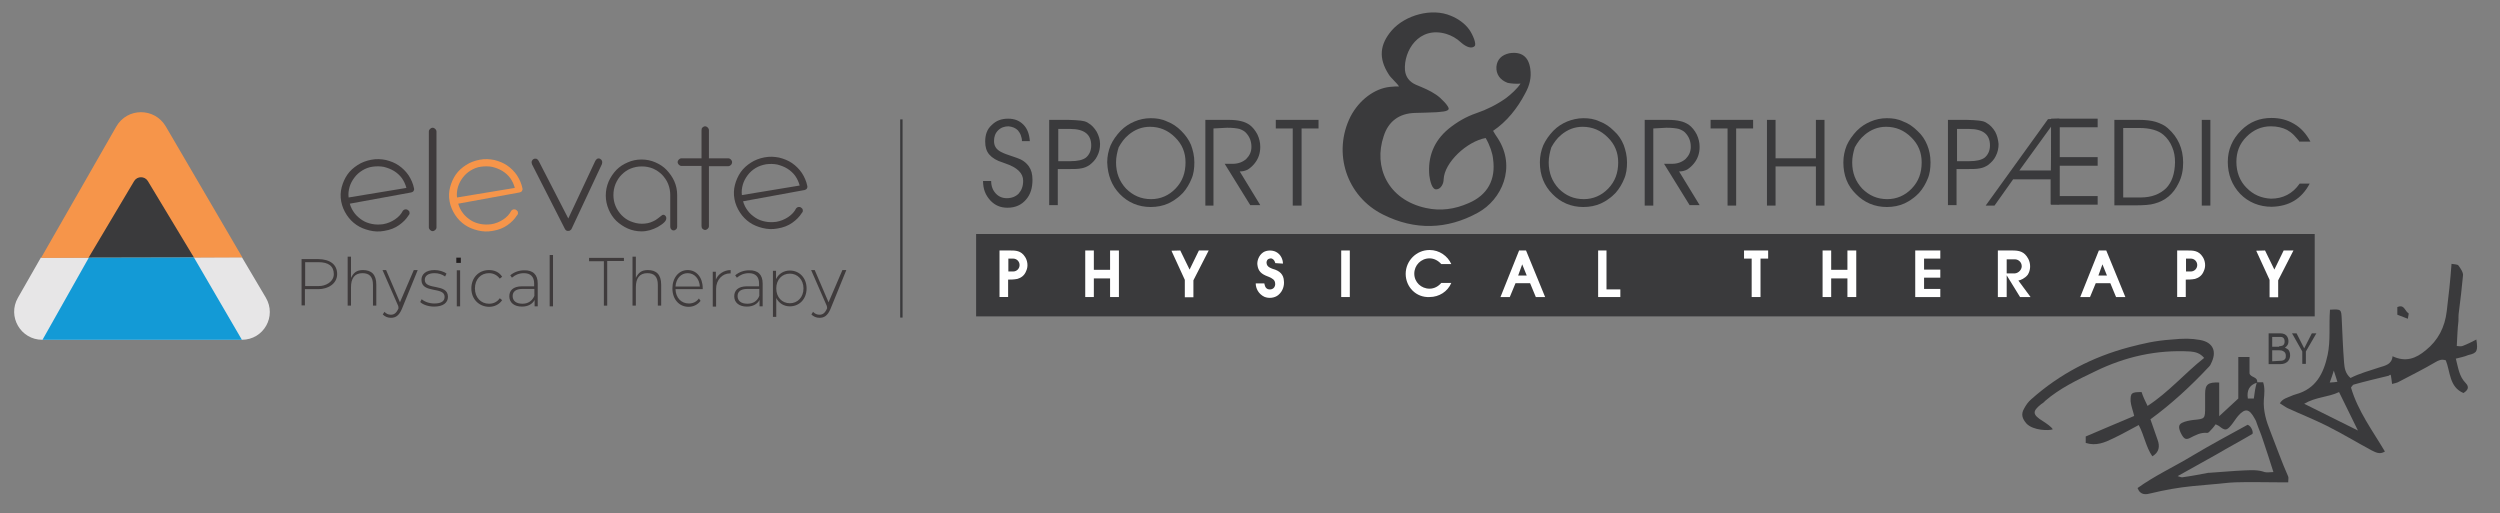
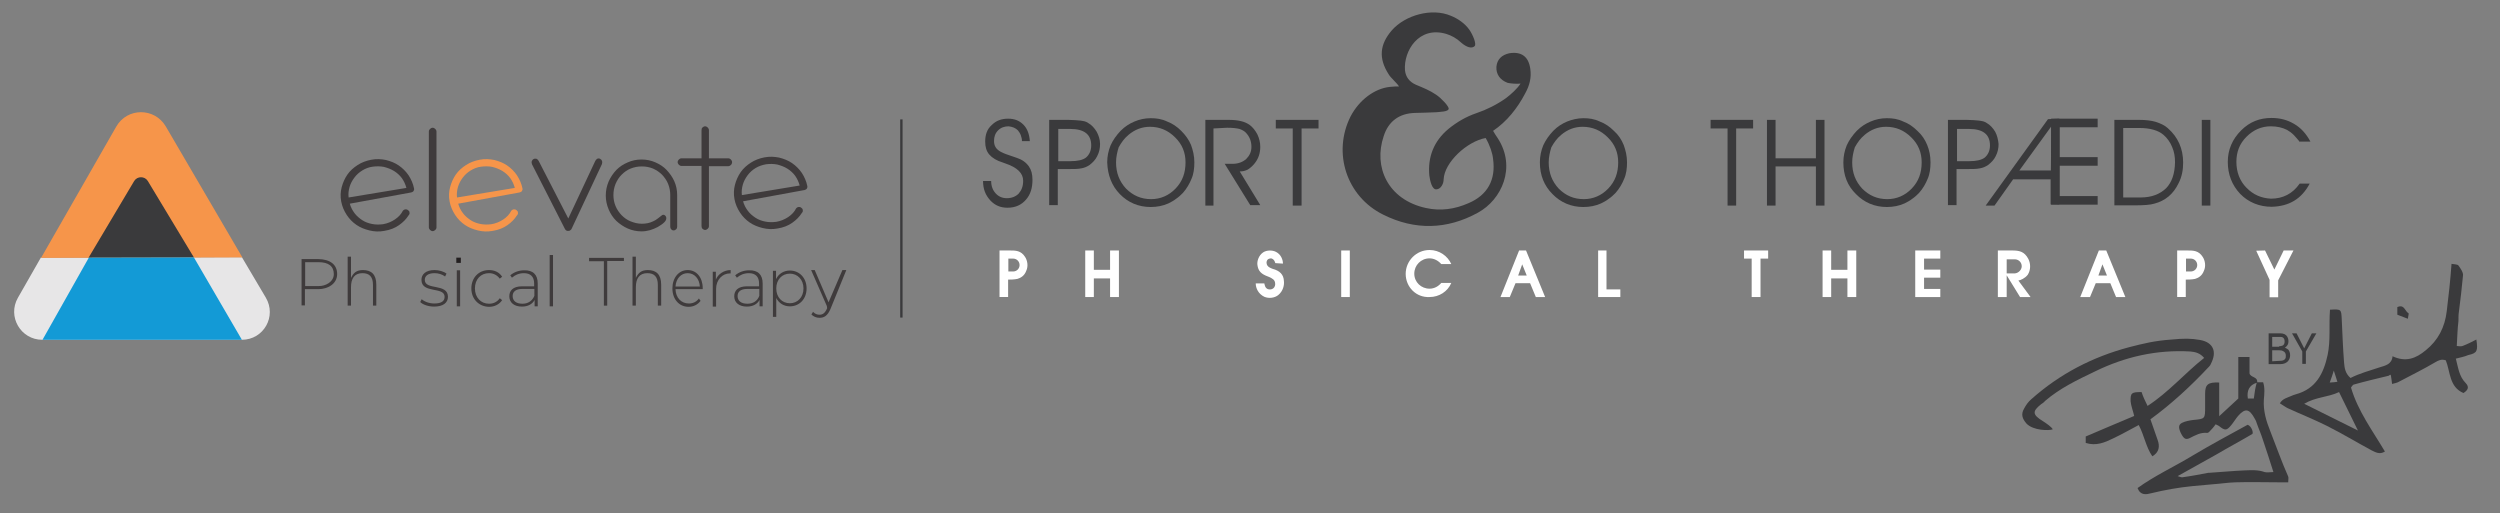
<svg xmlns="http://www.w3.org/2000/svg" version="1.1" id="Layer_1" x="0px" y="0px" viewBox="0 0 1047 215" style="enable-background:new 0 0 1047 215;" xml:space="preserve">
  <rect x="0" y="0" width="1047" height="215" fill="#808080" stroke="none" />
  <style type="text/css">
	.st0{fill:#3A3A3C;}
	.st1{fill:#FFFFFF;}
	.st2{fill:#3F3B3C;}
	.st3{fill:#F6954A;}
	.st4{fill:#E7E6E7;}
	.st5{fill:#139AD6;}
	.st6{fill:#231F20;}
</style>
-   <rect x="408.8" y="98" class="st0" width="560.6" height="34.5" />
  <path class="st0" d="M411.7,75.8h3.4c0,2.2,0.7,3.9,1.9,5.2s2.7,2,4.7,2c2,0,3.7-0.7,4.9-1.9c1.2-1.4,1.9-3,1.9-5.4  c0-3.2-2.5-5.6-7.6-7.3l-0.8-0.3c-2.7-0.8-4.6-2-5.8-3.4c-1.2-1.4-1.7-3.2-1.7-5.4c0-2.9,0.8-5.2,2.7-6.9c1.9-1.9,4.1-2.7,6.9-2.7  c2.7,0,4.7,0.8,6.4,2.5c1.7,1.7,2.5,4.1,2.7,6.9H428c0-0.8-0.2-1.7-0.5-2.5s-0.8-1.5-1.2-2c-1-1-2.2-1.5-3.9-1.7  c-1.7,0-3.2,0.5-4.4,1.7c-1.2,1.2-1.7,2.7-1.7,4.4c0,1.9,0.7,3.2,2.2,4.2c0.7,0.5,2.2,1.2,4.4,1.9l2.9,1c2.2,0.7,3.9,1.9,5.1,3.6  c1,1.4,1.5,3.2,1.5,5.6c0,3.4-0.8,6.1-2.7,8.3c-1.9,2.2-4.4,3.4-7.8,3.4c-2.9,0-5.2-1-7.1-3C412.7,81.7,411.7,79.2,411.7,75.8z" />
  <path class="st0" d="M439.7,50.2h7.6c2.2,0,3.9,0.2,5.2,0.3c0.3,0,1,0.2,1.7,0.3c0.5,0.2,1,0.3,1.5,0.7c1.5,0.8,2.7,2.2,3.6,3.7  c0.8,1.5,1.4,3.2,1.4,5.1c0,1.7-0.3,3.4-1.2,5.1c-0.7,1.5-1.9,2.7-3.2,3.7c-1,0.7-2.2,1.2-3.4,1.4c-1.4,0.3-3,0.3-5.1,0.3H443v15.1  h-3.6V50.2H439.7z M443.2,53.8v13.7h5.2c2.9,0,5.1-0.5,6.4-1.5c1.4-1.2,2.2-2.9,2.2-5.1c0-4.6-2.9-6.9-8.8-6.9h-5.1  C443.2,54,443.2,53.8,443.2,53.8z" />
  <path class="st0" d="M463.7,68c0-2.5,0.5-4.9,1.4-7.1c1-2.2,2.4-4.2,4.2-6.1c1.9-1.9,3.7-3,5.8-3.9s4.4-1.4,6.8-1.4  c2.4,0,4.6,0.3,6.9,1.4c2.2,0.8,4.2,2.2,5.9,3.9c1.7,1.7,3.2,3.7,4.1,5.9c0.8,2.2,1.4,4.6,1.4,7.3c0,2.5-0.3,4.9-1.2,6.9  c-0.8,2-2,4.1-3.6,5.9c-0.8,0.8-1.7,1.7-2.9,2.5c-1,0.8-2.2,1.4-3.2,1.9c-2.2,1-4.7,1.5-7.4,1.5c-5.1,0-9.5-1.9-12.9-5.4  C465.6,77.8,463.9,73.4,463.7,68z M467.4,68c0,4.4,1.4,8,4.2,11c2.9,2.9,6.3,4.4,10.5,4.4c3.9,0,7.4-1.5,10.2-4.4  c2.9-3,4.2-6.6,4.2-11c0-4.1-1.4-7.6-4.4-10.5c-2.9-2.9-6.4-4.4-10.5-4.4c-3.4,0-6.4,1.2-9,3.4c-1.7,1.4-3,3.2-4.1,5.2  C467.9,63.6,467.4,65.8,467.4,68z" />
  <path class="st0" d="M508.2,53.8v32.3h-3.4V50.2h9.7c2.2,0,3.9,0.2,5.1,0.5c1.4,0.3,2.5,0.8,3.6,1.5c1.4,1,2.5,2.4,3.4,4.1  c0.8,1.7,1.2,3.4,1.2,5.2c0,2.7-0.8,5.1-2.5,7.1c-0.8,1-1.9,1.9-2.7,2.4c-1,0.5-2,0.8-3.4,0.8l8.6,14.1h-4.2l-10.7-17.3h3.4  c2.2,0,4.1-0.7,5.6-2c1.4-1.4,2.2-3,2.2-5.1c0-2.4-0.8-4.4-2.5-6.1c-0.5-0.5-1.4-1-2.5-1.4c-1.2-0.3-2.9-0.5-5.2-0.5L508.2,53.8  L508.2,53.8z" />
  <path class="st0" d="M545,86.1h-3.6V53.8h-7.1v-3.6h17.9v3.6h-7.1v32.3H545z" />
  <path class="st0" d="M644.9,68c0-2.5,0.5-4.9,1.4-7.1c1-2.2,2.4-4.2,4.2-6.1c1.9-1.9,3.7-3,5.8-3.9c2-0.8,4.4-1.4,6.8-1.4  c2.4,0,4.6,0.3,6.9,1.4c2.2,0.8,4.2,2.2,5.9,3.9c1.9,1.7,3.2,3.7,4.1,5.9c0.8,2.2,1.4,4.6,1.4,7.3c0,2.5-0.3,4.9-1.2,6.9  c-0.8,2-2,4.1-3.6,5.9c-0.8,0.8-1.7,1.7-2.9,2.5c-1,0.8-2.2,1.4-3.2,1.9c-2.2,1-4.7,1.5-7.4,1.5c-5.1,0-9.5-1.9-12.9-5.4  C646.7,77.8,644.9,73.4,644.9,68z M648.6,68c0,4.4,1.4,8,4.2,11c2.9,2.9,6.3,4.4,10.5,4.4c3.9,0,7.4-1.5,10.2-4.4  c2.9-3,4.2-6.6,4.2-11c0-4.1-1.4-7.6-4.4-10.5c-2.9-2.9-6.4-4.4-10.5-4.4c-3.4,0-6.4,1.2-9,3.4c-1.7,1.4-3,3.2-4.1,5.2  C649.1,63.6,648.6,65.8,648.6,68z" />
-   <path class="st0" d="M692.4,53.8v32.3h-3.6V50.2h9.7c2.2,0,3.9,0.2,5.1,0.5c1.4,0.3,2.5,0.8,3.6,1.5c1.4,1,2.5,2.4,3.4,4.1  c0.8,1.7,1.2,3.4,1.2,5.2c0,2.7-0.8,5.1-2.5,7.1c-0.8,1-1.9,1.9-2.7,2.4c-1,0.5-2,0.8-3.4,0.8l8.6,14.1h-4.2l-10.7-17.3h3.4  c2.2,0,4.1-0.7,5.6-2c1.4-1.4,2.2-3,2.2-5.1c0-2.4-0.8-4.4-2.5-6.1c-0.5-0.5-1.4-1-2.5-1.4c-1.2-0.3-2.9-0.5-5.2-0.5L692.4,53.8  L692.4,53.8z" />
  <path class="st0" d="M727.1,86.1h-3.6V53.8h-7.1v-3.6h17.8v3.6h-7.1V86.1z" />
  <path class="st0" d="M743.6,86.1H740V50.2h3.6v16.1h16.9V50.2h3.6v35.9h-3.6V69.7h-16.9V86.1z" />
  <path class="st0" d="M772,68c0-2.5,0.5-4.9,1.4-7.1c1-2.2,2.4-4.2,4.2-6.1c1.9-1.9,3.7-3,5.8-3.9s4.4-1.4,6.8-1.4s4.6,0.3,6.9,1.4  c2.2,0.8,4.2,2.2,5.9,3.9c1.9,1.7,3.2,3.7,4.1,5.9s1.4,4.6,1.4,7.3c0,2.5-0.3,4.9-1.2,6.9c-0.8,2-2,4.1-3.6,5.9  c-0.8,0.8-1.7,1.7-2.9,2.5c-1,0.8-2.2,1.4-3.2,1.9c-2.2,1-4.7,1.5-7.4,1.5c-5.1,0-9.5-1.9-12.9-5.4C773.7,77.8,772,73.4,772,68z   M775.7,68c0,4.4,1.4,8,4.2,11c2.9,2.9,6.3,4.4,10.5,4.4c3.9,0,7.4-1.5,10.2-4.4c2.9-3,4.2-6.6,4.2-11c0-4.1-1.4-7.6-4.4-10.5  c-2.9-2.9-6.4-4.4-10.5-4.4c-3.4,0-6.4,1.2-9,3.4c-1.7,1.4-3,3.2-4.1,5.2C776.2,63.6,775.7,65.8,775.7,68z" />
  <path class="st0" d="M816,50.2h7.6c2.2,0,3.9,0.2,5.2,0.3c0.3,0,1,0.2,1.7,0.3c0.5,0.2,1,0.3,1.5,0.7c1.5,0.8,2.7,2.2,3.6,3.7  c0.8,1.5,1.2,3.2,1.4,5.1c0,1.7-0.3,3.4-1.2,5.1c-0.7,1.5-1.9,2.7-3.2,3.7c-1,0.7-2.2,1.2-3.4,1.4c-1.4,0.3-3,0.3-5.1,0.3h-4.7v15.1  h-3.6V50.2H816z M819.6,53.8v13.7h5.2c2.9,0,5.1-0.5,6.4-1.5c1.4-1.2,2.2-2.9,2.2-5.1c0-4.6-2.9-6.9-8.8-6.9h-5.1V53.8L819.6,53.8z" />
  <path class="st0" d="M862.6,65.8h15.9v3.6h-15.9v12.7h15.9v3.6H859V49.7h19.5v3.6h-15.9V65.8z" />
  <path class="st0" d="M885.6,50.2h10.2c2.9,0,5.2,0.3,6.9,0.8c2.2,0.7,3.9,1.5,5.2,2.7c4.2,3.7,6.4,8.5,6.4,14.4c0,3-0.5,5.9-1.9,8.6  c-2.2,4.6-5.6,7.4-10.2,8.6c-1.7,0.5-4.4,0.7-8.1,0.7h-8.6V50.2z M889.2,53.6v29.1h7.3c4.6,0,8.1-1.4,10.7-3.9  c2.4-2.5,3.6-6.1,3.7-10.8c0-2.2-0.3-4.4-1.2-6.4c-0.8-2-2-3.7-3.6-5.1c-2.2-1.9-5.6-2.9-10.2-2.9H889.2z" />
  <path class="st0" d="M925.7,86.1h-3.6V50.2h3.6V86.1z" />
  <path class="st0" d="M963.2,59.5c-0.7-0.8-1.5-1.9-2.5-2.9c-1-1-2-1.7-2.9-2.2c-2-1-4.2-1.5-6.8-1.5c-3.9,0-7.3,1.5-10.2,4.4  c-2.9,2.9-4.2,6.4-4.2,10.5c0,4.2,1.4,8,4.2,10.8c2.9,3,6.3,4.4,10.3,4.6c4.9,0,9-2,12-6.3h4.2c-3.4,6.4-8.6,9.5-15.9,9.7  c-5.2,0-9.8-1.9-13.2-5.4c-3.4-3.6-5.2-8.1-5.2-13.4c0-5.1,1.9-9.5,5.6-13.2c3.6-3.6,7.8-5.2,12.7-5.2c3.6,0,6.6,0.8,9.5,2.5  c2.9,1.7,5.1,4.2,6.8,7.4h-4.4V59.5z" />
  <path class="st0" d="M622.2,57.8c-7.8,1.4-17.3,10.2-17.6,17.3c0,1.9-1.2,4.1-3,4.2c-1.9,0.2-2.7-3.6-3-5.8  c-0.7-7.8,1.9-14.4,8-19.5c3.6-2.9,7.3-5.1,11.7-6.6c4.4-1.5,8.6-3.6,12.4-6.3c1.9-1.4,4.9-4.1,6.1-6.1c-1.4,0.2-4.1,0-5.4-0.3  c-3.2-1.2-4.9-3.6-4.7-6.8c0.3-3,2.2-4.9,5.4-5.6c5.1-0.8,8.1,1.4,8.8,6.6c0.5,3.7-0.3,6.9-2.2,10.3c-3.2,6.1-7.6,11.7-13.4,15.6  c0.7,1.2,1.2,2,1.9,3c8,12.2,1.7,25.9-8.3,31.3c-12.9,7.1-26.4,7.4-39.6,0.8c-15.4-7.6-21.3-25.9-13.7-41.1  c3.6-6.9,10-11.7,16.4-12.4c1.5-0.2,3-0.2,3.9-0.2c-0.8-1.4-3.6-3.7-4.4-5.2c-4.2-6.6-3.7-12.4,1.4-18.3c5.6-6.4,16.8-9.5,24.7-6.1  c3,1.2,5.9,3.2,7.8,5.9c1.5,2.2,3,5.9,2.2,6.8c-1.2,1.2-3.4,0.5-5.6-1.4c-2-1.9-4.1-3-6.3-3.7c-11.5-3.4-17.9,7.1-17.3,15.2  c0.3,2.9,1.9,4.9,4.6,6.1c2.9,1.2,5.9,2.4,8.5,4.2c2.2,1.5,5.4,4.9,5.2,5.9c-0.2,1.2-3.4,1.2-5.1,1.4c-3.6,0.2-6.1,0.2-9.1,0.3  c-6.4,0.2-11,3.4-13,9.7c-4.4,12.9,1.7,26.6,17.6,30.1c6.3,1.4,12.2,0.5,17.9-2c8-3.4,11.5-9.8,10.3-18.5  C625.1,64.3,624,60.9,622.2,57.8z" />
  <g>
    <path class="st0" d="M1037.1,142.2c-1.9,1-3.7,1.9-5.8,2.7c-0.7,0.3-1.7,0-2.4,0c0.2-3.7,0.3-7.1,0.7-10.5c0-1.4,0-2.7,0.2-3.9   c0.7-5.4,1.2-9.8,1.7-15.1c0.2-1.2-1-3-1.9-4.2c-0.3-0.5-1.7-0.5-2.9-0.7c-0.5,6.9-1.2,13.4-2,19.8c-0.8,6.8-3.6,12.2-8.8,16.4   c-4.1,3.4-8.3,5.1-13.9,2.5c-0.3,3.4-3,3.9-5.6,4.7c-4.1,1.4-8.1,2.4-12,4.4c-2.2-1.9-2.5-4.1-2.7-6.4c-0.5-6.3-0.7-12.5-1-18.6   c-0.2-3.7-0.2-3.9-4.9-3.6c-0.5,6.6,0.3,12.9-1,19c-1.7,7.8-4.9,14.1-13.2,16.4c-0.8,0.2-1.5,0.5-2.2,0.8c-1.5,0.7-3.4,1-4.6,3   c1.2,0.7,2.2,1.5,3.2,2c5.4,2.5,11,4.7,16.4,7.4c6.4,3.2,12.5,6.9,18.8,10.3c1.7,0.8,3.4,1.9,5.6,0.5c-5.2-8.8-11.3-16.9-14.2-26.8   c0.3-0.5,0.7-1,1-1.2c4.9-1.4,9.7-2.5,14.6-3.7c0.3,0,0.5-0.3,0.8-0.5c0,0,0.2,0.2,0.3,0.3c0.2,1,0.3,2.2,0.5,3.6   c1.2-0.3,2.2-0.5,3-1c5.1-2.7,10.2-5.2,15.1-8.1c1.4-0.8,2.5-1.4,4.4-0.8c1.9,4.7,1.4,11.2,7.4,13.7c1.9-1.2,2.5-2.5,1-4.1   c-2.9-2.9-3.2-6.6-4.2-10.3c1.9-0.5,3.6-0.8,5.2-1.5C1037.5,147.9,1037.8,146.9,1037.1,142.2z M977.4,155.2c0.5,1.7,1,3,1.5,4.7   c-1,0.2-1.9,0.2-3.2,0.3C976.4,158.2,976.9,156.9,977.4,155.2z M987.5,180.3c-7.4-3.7-14.6-7.3-22.5-11.2c4.9-2.9,10-2.7,14.6-4.9   C982.1,169.4,984.8,174.7,987.5,180.3z" />
    <path class="st0" d="M950.8,180.6c-1.7-4.2-3-8.6-2.7-13.2c0.2-2.4,0.5-4.9-0.3-7.3c-1,0-1.9,0-2.5,0c0.3-2.4-2.7-1.9-3.2-3.7   c0-2.2,0-4.6,0-6.9c-1.7,0-3,0-4.7,0c0,6.1,0,11.9,0,17.4c-2.7,2.5-5.1,4.7-8,7.4c0-2.9,0-5.1,0-7.3c0-2.2,0-4.6,0-6.8   c-4.7-0.2-5.9,0.8-5.9,4.7c0,1.9,0,3.7,0,5.4c0,5.2,0,5.1-5.1,5.6c-1.5,0.2-3.2,0.5-4.6,1.2c-1.5,0.8-1.5,2-0.5,4.2   c1.2,2.4,2,3,3.7,2.2c2.4-1.2,4.6-2.5,7.4-2.2c0.7,0,1.4-1.2,2-1.7c0.5-0.5,1-1.2,1.5-1.9c0.7,0.3,1,0.5,1.4,0.7   c2.5,2,3.2,2,5.1-0.3c1-1.2,1.9-2.7,2.9-3.9c3-3.4,4.7-3,6.9,1c0.3,0.5,0.7,1.2,0.8,1.7c0.8,2.4,1.9,4.7,2.7,7.3   c1.5,4.4,2.9,8.8,4.4,13.5c-1.5,0-2.7,0.3-3.7,0c-2.7-1-5.6-0.8-8.3-0.7c-4.9,0.2-9.8,0.7-14.7,1c-0.2,0-0.3,0-0.5,0   c-3.7,0.7-7.3,1.4-11,1.9c-0.5,0-1-0.2-1.9-0.5c5.8-3.2,11-6.1,16.3-9.1c4.9-2.9,10-5.6,14.9-8.5c0.7-0.3-0.2-3.4-1.9-3.9   c-8,4.4-15.7,8.5-23.2,13c-7.6,4.6-15.7,8.3-22.9,13.5c1.2,3.2,3.7,2.7,5.6,2.2c5.8-1.4,11.3-2.4,17.3-3c2.9-0.3,5.8-0.5,8.8-0.8   c3-0.2,6.1-0.7,9.3-0.8c6.1-0.2,12.2,0,18.5,0c1.2,0,2.2,0,3.6,0c0-1.2,0.2-1.9,0-2.4C955.5,193.3,953.3,186.9,950.8,180.6z    M943.9,166.9c-0.8,0-1.7,0-2.5,0c-0.5-3.2,0.5-5.6,3.7-6.6C944.5,162.5,944.2,164.5,943.9,166.9z" />
    <path class="st0" d="M901.4,191.1c2.9-1.7,3.2-4.2,2.2-6.9c-1-2.9-2-5.8-3-8.6c8.8-6.4,16.9-13.9,24.5-22c0.3-0.3,0.7-0.8,0.8-1.2   c2.7-5.1,1-9-4.4-10c-3.9-0.7-6.8-0.7-12-0.2c-7.3,0.5-11.9,1.7-17.8,3.2c-15.4,4.1-29.1,11.2-41,21.8c-1.2,1-2.2,2.4-3,3.9   c-1.4,2.4-0.8,4.2,1,6.3c2.9,3,9.5,3,11,2.4c-0.5-1-2.7-2.5-4.1-3.4c-4.4-2.7-4.6-4.1-0.8-7.1c0.5-0.3,1.2-0.8,1.7-1.4   c6.3-5.4,13.5-8.8,21-12.4c12.5-6.1,25.7-9.1,39.8-8.3c2.2,0.2,4.1,0.7,5.8,2.7c-8.1,6.4-14.9,14.4-23.7,20.1c-1-2-1.9-3.9-2.5-5.8   c-4.2,0-4.7,0.3-4.6,3.9c0.2,2,1,3.9,1.5,6.1c-6.8,2.9-13.4,5.6-20.3,8.6c0,0.7,0,1.7,0,2.7c4.4,1.4,8-0.2,11.5-1.9   c3.6-1.7,7.1-3.7,10.7-5.6C898,182.3,898.7,187.2,901.4,191.1z" />
    <path class="st0" d="M1008.7,131.2c-1.4-0.8-1.7-3.2-3.7-2.9c-0.3,0-0.5,0.2-1,0.3c0,1,0,2,0,3.2c1.4,0.5,2.7,1,4.4,1.7   C1008.5,132.5,1008.9,131.3,1008.7,131.2z" />
  </g>
  <path class="st1" d="M422.9,104.9c2.4,0,4.7,0,6.4,2.7c1,1.5,1.4,3.9,0.5,5.8c-0.8,2.2-2.4,3-3.7,3.4c-1.4,0.3-3.2,0.3-3.9,0.3v7.3  h-3.6v-19.5H422.9z M427,111c0-1.5-1.2-2.7-2.7-2.7h-2v5.4h2C425.8,113.7,427,112.5,427,111z" />
-   <path class="st1" d="M494.3,104.9l3.9,8l3.9-8h4.1l-6.4,12.5v7.1h-3.6v-7.3l-5.6-12.2L494.3,104.9L494.3,104.9z" />
  <path class="st1" d="M534.1,110.2c-0.2-0.7-0.5-1.5-1.4-1.9c-0.5-0.2-1.2,0-1.7,0.3c-0.5,0.5-0.7,1.2-0.5,1.9c0.2,1,1,1.5,2,1.9  l0.5,0.2c3,0.8,4.6,2.4,4.7,5.1c0.2,1.7-0.3,4.2-2.4,5.9c-1.5,1.2-3.9,1.5-5.8,0.7c-2.5-1.2-3.6-3.6-3.6-5.6h3.6  c0.2,0.8,0.3,1.9,1.5,2.4c0.7,0.2,1.5,0.2,2.2-0.3c0.7-0.5,1-1.5,0.8-2.4c-0.2-1.2-1-1.7-2.5-2.4l-0.5-0.2c-2.7-1-4.1-2.2-4.4-4.9  c-0.2-1.5,0.5-3.9,2.4-5.2c1.5-1,3.9-1,5.4-0.2c2,1,2.9,3.2,2.9,4.9L534.1,110.2L534.1,110.2z" />
  <path class="st1" d="M565.3,104.9v19.5h-3.6v-19.5H565.3z" />
  <path class="st1" d="M588.7,114.7c0-5.4,4.4-10,10-10c4.1,0,7.6,2.5,9.1,5.9h-4.2c-1.2-1.4-3-2.4-4.9-2.4c-3.6,0-6.4,2.9-6.4,6.4  c0,3.6,2.9,6.3,6.4,6.3c2,0,3.7-1,4.9-2.4h4.2c-1.5,3.6-5.1,5.9-9.1,5.9C593.1,124.7,588.7,120.2,588.7,114.7z" />
  <path class="st1" d="M639.1,104.9l8,19.5h-3.9l-2.4-5.8h-6.1l-2.4,5.8h-3.9l7.8-19.5H639.1z M639.4,115.4l-1.9-4.7l-1.7,4.7H639.4z" />
  <path class="st1" d="M672.8,104.9v16.3h5.8v3.2h-9.3v-19.5H672.8z" />
  <path class="st1" d="M740.5,104.9v3.4h-3.2v16.1h-3.7v-16.1h-3.2v-3.4H740.5z" />
  <path class="st1" d="M766.9,104.9v8.1h6.8v-8.1h3.7v19.5h-3.7v-7.8h-6.8v7.8h-3.6v-19.5H766.9z" />
  <path class="st1" d="M458.1,104.9v8.1h6.8v-8.1h3.7v19.5h-3.7v-7.8h-6.8v7.8h-3.6v-19.5H458.1z" />
  <path class="st1" d="M812.6,104.9v3.4h-6.8v4.6h6.8v3.4h-6.8v4.7h6.8v3.4h-10.5v-19.5H812.6z" />
  <path class="st1" d="M842.6,104.9c2.9,0,5.2,0.3,6.9,3.6c1,2,1,4.6-0.3,6.6c-1.2,1.5-2.9,2.2-3.9,2.4l5.1,6.9H846l-5.6-9.1v9.1h-3.7  v-19.5H842.6z M846.7,111.5c0-1.7-1.4-2.9-2.9-2.9h-3.4v5.9h3.4C845.3,114.4,846.7,113,846.7,111.5z" />
  <path class="st1" d="M882.1,104.9l8,19.5h-3.9l-2.4-5.8h-6.1l-2.4,5.8h-4.1l7.8-19.5H882.1z M882.4,115.4l-1.9-4.7l-1.7,4.7H882.4z" />
  <path class="st1" d="M916.1,104.9c2.4,0,4.7,0,6.4,2.7c1,1.5,1.4,3.9,0.5,5.8c-0.8,2.2-2.4,3-3.7,3.4c-1.4,0.3-3.2,0.3-3.9,0.3v7.3  h-3.6v-19.5H916.1z M920.2,111c0-1.5-1.2-2.7-2.7-2.7h-2v5.4h2C919,113.7,920.2,112.5,920.2,111z" />
  <path class="st1" d="M948.6,104.9l3.9,8l3.9-8h4.1l-6.4,12.5v7.1h-3.6v-7.3l-5.6-12.2L948.6,104.9L948.6,104.9z" />
  <path class="st0" d="M950.1,139.6h4.9c1.4,0,2.4,0.5,2.9,1.4c0.3,0.5,0.5,1.2,0.5,1.9c0,0.8-0.2,1.5-0.7,2c-0.2,0.3-0.5,0.5-0.8,0.7  c0.5,0.2,1,0.5,1.4,0.8c0.5,0.5,0.8,1.4,0.8,2.4c0,0.8-0.2,1.5-0.7,2.2c-0.7,1-1.9,1.5-3.4,1.5h-4.9V139.6z M954.5,145  c0.7,0,1.2-0.2,1.5-0.3c0.5-0.3,0.8-0.8,0.8-1.7s-0.3-1.4-0.8-1.7c-0.3-0.2-0.8-0.2-1.5-0.2h-2.9v4.1h2.9V145z M955,151.1  c1,0,1.7-0.3,2-0.8c0.3-0.3,0.3-0.8,0.3-1.4c0-0.8-0.3-1.5-1.2-1.9c-0.3-0.2-0.8-0.3-1.5-0.3h-3v4.6L955,151.1L955,151.1z" />
  <path class="st0" d="M959.9,139.6h1.9l3.2,6.3l3.2-6.3h1.9l-4.4,7.6v5.2h-1.5v-5.2L959.9,139.6z" />
  <g>
    <path class="st0" d="M862.4,49.7v35.9h-3.6V75.1h-15.7l-7.8,11h-3.7l26.1-36.2L862.4,49.7z M858.9,71.4l0.2-18.5l-13.4,18.5   C845.7,71.4,858.9,71.4,858.9,71.4z" />
  </g>
  <path class="st2" d="M182.8,95.2c0,0.5-0.2,0.8-0.5,1.1c-0.3,0.3-0.7,0.5-1.1,0.5c-0.4,0-0.8-0.2-1.1-0.5c-0.3-0.3-0.5-0.7-0.5-1.1  V55.1c0-0.5,0.2-0.8,0.5-1.1c0.3-0.3,0.7-0.5,1.1-0.5c0.4,0,0.8,0.2,1.1,0.5c0.3,0.3,0.5,0.7,0.5,1.1V95.2z" />
  <path class="st3" d="M191.9,85.3c0.4,1.5,1.1,2.8,2,4c0.9,1.2,2,2.1,3.2,2.9c1.2,0.8,2.6,1.3,4.1,1.6c1.5,0.3,3,0.3,4.6,0.1  c1.8-0.3,3.5-1,5-2c1.5-1,2.6-2.2,3.3-3.6c0.4-0.5,0.9-0.7,1.5-0.6c0.3,0,0.5,0.2,0.8,0.4c0.3,0.2,0.5,0.5,0.5,0.9  c0.1,0.4,0,0.8-0.4,1.2c-1,1.6-2.3,2.9-4,4.1c-1.7,1.2-3.7,2-6.2,2.4c-2.1,0.4-4.2,0.3-6.2-0.2c-2-0.5-3.8-1.2-5.4-2.3  c-1.6-1.1-3-2.5-4.1-4.2c-1.1-1.7-1.9-3.5-2.3-5.6c-0.4-2.1-0.3-4.1,0.2-6c0.5-1.9,1.3-3.7,2.4-5.3c1.1-1.6,2.6-2.9,4.3-4  c1.7-1.1,3.6-1.8,5.7-2.2c2.1-0.4,4.1-0.3,6.1,0.1c2,0.5,3.8,1.2,5.4,2.3c1.6,1.1,3,2.5,4.1,4.1c1.1,1.7,1.9,3.5,2.3,5.5  c0.1,0.4,0,0.8-0.2,1.1c-0.2,0.3-0.6,0.5-1,0.6L191.9,85.3z M215.6,78.7c-0.4-1.5-1-2.8-1.9-4.1c-0.9-1.2-2-2.2-3.3-3  c-1.3-0.8-2.7-1.3-4.2-1.7c-1.5-0.3-3.1-0.3-4.7-0.1s-3.1,0.8-4.4,1.6c-1.3,0.8-2.4,1.8-3.3,3c-0.9,1.2-1.6,2.5-2,3.9  c-0.4,1.4-0.6,2.9-0.4,4.4L215.6,78.7z" />
  <path class="st2" d="M146.5,85.3c0.4,1.5,1.1,2.8,2,4c0.9,1.2,2,2.1,3.2,2.9c1.2,0.8,2.6,1.3,4.1,1.6c1.5,0.3,3,0.3,4.6,0.1  c1.8-0.3,3.5-1,5-2c1.5-1,2.6-2.2,3.3-3.6c0.4-0.5,0.9-0.7,1.5-0.6c0.3,0,0.5,0.2,0.8,0.4c0.3,0.2,0.5,0.5,0.5,0.9  c0.1,0.4,0,0.8-0.4,1.2c-1,1.6-2.3,2.9-4,4.1c-1.7,1.2-3.7,2-6.2,2.4c-2.1,0.4-4.2,0.3-6.2-0.2c-2-0.5-3.8-1.2-5.4-2.3  c-1.6-1.1-3-2.5-4.1-4.2c-1.1-1.7-1.9-3.5-2.3-5.6c-0.4-2.1-0.3-4.1,0.2-6c0.5-1.9,1.3-3.7,2.4-5.3c1.1-1.6,2.6-2.9,4.3-4  c1.7-1.1,3.6-1.8,5.7-2.2c2.1-0.4,4.1-0.3,6.1,0.1c2,0.5,3.8,1.2,5.4,2.3c1.6,1.1,3,2.5,4.1,4.1c1.1,1.7,1.9,3.5,2.3,5.5  c0.1,0.4,0,0.8-0.2,1.1c-0.2,0.3-0.6,0.5-1,0.6L146.5,85.3z M170.2,78.7c-0.4-1.5-1-2.8-1.9-4.1c-0.9-1.2-2-2.2-3.3-3  c-1.3-0.8-2.7-1.3-4.2-1.7c-1.5-0.3-3.1-0.3-4.7-0.1s-3.1,0.8-4.4,1.6c-1.3,0.8-2.4,1.8-3.3,3c-0.9,1.2-1.6,2.5-2,3.9  c-0.4,1.4-0.6,2.9-0.4,4.4L170.2,78.7z" />
  <path class="st2" d="M311.2,84.3c0.4,1.5,1.1,2.8,2,4c0.9,1.2,2,2.1,3.2,2.9c1.2,0.8,2.6,1.3,4.1,1.6c1.5,0.3,3,0.3,4.6,0.1  c1.8-0.3,3.5-1,5-2c1.5-1,2.6-2.2,3.3-3.6c0.4-0.5,0.9-0.7,1.5-0.6c0.3,0,0.5,0.2,0.8,0.4c0.3,0.2,0.5,0.5,0.5,0.9  c0.1,0.4,0,0.8-0.4,1.2c-1,1.6-2.3,2.9-4,4.1c-1.7,1.2-3.7,2-6.2,2.4c-2.1,0.4-4.2,0.3-6.2-0.2c-2-0.5-3.8-1.2-5.4-2.3  c-1.6-1.1-3-2.5-4.1-4.2c-1.1-1.7-1.9-3.5-2.3-5.6c-0.4-2.1-0.3-4.1,0.2-6c0.5-1.9,1.3-3.7,2.4-5.3c1.1-1.6,2.6-2.9,4.3-4  c1.7-1.1,3.6-1.8,5.7-2.2c2.1-0.4,4.1-0.3,6.1,0.1c2,0.5,3.8,1.2,5.4,2.3c1.6,1.1,3,2.5,4.1,4.1c1.1,1.7,1.9,3.5,2.3,5.5  c0.1,0.4,0,0.8-0.2,1.1c-0.2,0.3-0.6,0.5-1,0.6L311.2,84.3z M334.9,77.7c-0.4-1.5-1-2.8-1.9-4.1c-0.9-1.2-2-2.2-3.3-3  c-1.3-0.8-2.7-1.3-4.2-1.7c-1.5-0.3-3.1-0.3-4.7-0.1c-1.6,0.3-3.1,0.8-4.4,1.6c-1.3,0.8-2.4,1.8-3.3,3c-0.9,1.2-1.6,2.5-2,3.9  c-0.4,1.4-0.6,2.9-0.4,4.4L334.9,77.7z" />
  <path class="st2" d="M238,91.5l11.3-24.1c0.2-0.4,0.5-0.7,0.8-0.9c0.4-0.2,0.8-0.2,1.2,0c0.4,0.2,0.7,0.5,0.8,0.9  c0.2,0.4,0.1,0.8,0,1.3l-12.7,27.1c-0.1,0.2-0.2,0.4-0.4,0.5c-0.1,0.1-0.3,0.2-0.4,0.3l0,0l-0.4,0.1h-0.5c-0.1,0-0.3,0-0.4-0.1  c0,0-0.1,0-0.1-0.1c-0.1,0-0.2-0.1-0.3-0.2c-0.2-0.2-0.3-0.4-0.4-0.6l-13.7-26.9c-0.2-0.5-0.2-0.9-0.1-1.3c0.2-0.4,0.4-0.7,0.8-0.9  c0.4-0.2,0.8-0.2,1.2-0.1c0.4,0.2,0.7,0.5,0.9,0.9L238,91.5z" />
  <path class="st2" d="M278.2,93.1c-0.8,0.8-1.8,1.4-2.8,2c-1,0.5-2.1,1-3.2,1.3c-1.1,0.3-2.3,0.5-3.5,0.5c-2,0-4-0.4-5.8-1.2  c-1.8-0.8-3.4-1.9-4.8-3.2c-1.4-1.4-2.4-2.9-3.2-4.8s-1.2-3.8-1.2-5.8c0-2.1,0.4-4,1.2-5.9c0.8-1.8,1.9-3.4,3.2-4.8  c1.4-1.4,2.9-2.4,4.8-3.2c1.8-0.8,3.7-1.2,5.8-1.2c2,0,4,0.4,5.8,1.2c1.8,0.8,3.4,1.8,4.7,3.2s2.4,2.9,3.2,4.7s1.2,3.7,1.2,5.8v13.2  c0,0.4-0.1,0.8-0.4,1.1c-0.3,0.3-0.7,0.5-1.1,0.5c-0.4,0-0.8-0.2-1-0.5c-0.3-0.3-0.4-0.7-0.4-1.1V81.7c0-1.7-0.3-3.2-0.9-4.7  c-0.6-1.5-1.5-2.7-2.5-3.8c-1.1-1.1-2.3-1.9-3.8-2.6c-1.5-0.6-3-0.9-4.7-0.9c-1.7,0-3.2,0.3-4.7,0.9c-1.5,0.6-2.7,1.5-3.8,2.6  c-1.1,1.1-1.9,2.4-2.5,3.8c-0.6,1.5-0.9,3-0.9,4.7c0,1.6,0.3,3.2,0.9,4.6c0.6,1.5,1.5,2.7,2.5,3.8c1.1,1.1,2.3,2,3.8,2.6  c1.5,0.6,3,1,4.7,1c1.7,0,3.3-0.3,4.7-1c1.5-0.6,2.5-1.7,3.8-2.6C278.2,89.4,280.2,91.1,278.2,93.1z" />
  <path class="st2" d="M296.9,66.3h8.1c0.4,0,0.8,0.2,1.1,0.5c0.3,0.3,0.5,0.7,0.5,1.1c0,0.5-0.2,0.9-0.5,1.2  c-0.3,0.3-0.7,0.5-1.1,0.5h-8.1v25.1c0,0.5-0.2,0.8-0.5,1.1c-0.3,0.3-0.7,0.5-1.1,0.5s-0.8-0.2-1.1-0.5c-0.3-0.3-0.4-0.7-0.4-1.1  V69.5h-8.4c-0.4,0-0.8-0.2-1.1-0.5c-0.3-0.3-0.5-0.7-0.5-1.1c0-0.4,0.2-0.8,0.5-1.1s0.7-0.5,1.1-0.5h8.4V54.5c0-0.5,0.1-0.8,0.4-1.1  c0.3-0.3,0.7-0.5,1.1-0.5s0.8,0.2,1.1,0.5c0.3,0.3,0.5,0.7,0.5,1.1V66.3z" />
  <path class="st4" d="M101.3,142.3H17.7c-9,0-14.7-9.7-10.2-17.6l9.6-16.8l84.2-0.2l10,16.9C116,132.5,110.4,142.3,101.3,142.3z" />
  <path class="st3" d="M101.5,107.8L69.4,52.9C64.7,45,53.3,45,48.7,53l-31.5,55L101.5,107.8z" />
  <path class="st0" d="M56.2,75.8l-19.1,32.1l44.1-0.1L61.9,75.8C60.6,73.7,57.5,73.7,56.2,75.8z" />
  <polygon class="st5" points="37.2,107.9 17.8,142.3 101.3,142.3 81.2,107.8 " />
  <path class="st2" d="M141.2,114.8c0,4-3.8,6.3-7.9,6.3h-5.6v6.8h-1.4v-19.4h7C138.3,108.6,141.2,110.8,141.2,114.8z M139.8,114.8  c0-3.3-2.2-5-6.4-5h-5.6v10h5.6C136.2,119.9,139.8,118.1,139.8,114.8z" />
-   <path class="st2" d="M174.9,113.2l-6.6,16.2c-1.2,2.8-2.6,3.7-4.6,3.7c-1.3,0-2.5-0.5-3.4-1.4l0.7-1.1c0.8,0.8,1.6,1.2,2.7,1.2  c1.3,0,2.3-0.6,3.2-2.7l-0.1-0.9l-6.6-15.1h1.5l5.8,13.5l5.8-13.5H174.9z" />
  <path class="st2" d="M354.4,113.2l-6.6,16.2c-1.2,2.8-2.6,3.7-4.6,3.7c-1.3,0-2.5-0.5-3.4-1.4l0.7-1.1c0.8,0.8,1.6,1.2,2.7,1.2  c1.3,0,2.3-0.6,3.2-2.7l-0.1-0.9l-6.6-15.1h1.5l5.8,13.5l5.8-13.5H354.4z" />
  <path class="st2" d="M176,126.5l0.6-1.2c1.1,1,3.1,1.8,5.3,1.8c3.1,0,4.3-1.1,4.3-2.8c0-4.4-9.7-1.2-9.7-7.1c0-2.3,1.8-4.1,5.5-4.1  c1.8,0,3.9,0.6,5,1.5l-0.6,1.2c-1.2-0.9-2.8-1.4-4.4-1.4c-2.8,0-4.1,1.2-4.1,2.8c0,4.5,9.7,1.3,9.7,7.1c0,2.5-2,4.1-5.8,4.1  C179.4,128.4,177.1,127.6,176,126.5z" />
  <rect x="191.3" y="113.2" class="st2" width="1.4" height="15.1" />
  <path class="st2" d="M197.4,120.8c0-4.5,3.1-7.7,7.4-7.7c2.3,0,4.3,0.9,5.5,2.8l-1,0.8c-1.1-1.5-2.7-2.3-4.5-2.3  c-3.4,0-5.9,2.5-5.9,6.4c0,3.8,2.5,6.4,5.9,6.4c1.8,0,3.4-0.7,4.5-2.3l1,0.8c-1.2,1.8-3.2,2.8-5.5,2.8  C200.5,128.4,197.4,125.2,197.4,120.8z" />
  <path class="st2" d="M225.2,118.7v9.6h-1.3v-2.7c-0.9,1.7-2.7,2.8-5.3,2.8c-3.3,0-5.3-1.7-5.3-4.3c0-2.3,1.4-4.2,5.4-4.2h5v-1.2  c0-2.8-1.5-4.3-4.3-4.3c-2,0-3.8,0.8-5,1.9l-0.7-1c1.5-1.3,3.6-2.1,5.8-2.1C223.2,113.1,225.2,115,225.2,118.7z M223.8,123.9V121h-5  c-3,0-4.1,1.3-4.1,3c0,2,1.5,3.2,4.1,3.2C221.2,127.2,222.9,126,223.8,123.9z" />
  <path class="st2" d="M230.2,106.8h1.4v21.5h-1.4V106.8z" />
  <path class="st2" d="M252.8,109.4h-6.1V108h14.6v1.3h-7V128h-1.4V109.4z" />
  <path class="st2" d="M276.9,119.2v8.8h-1.4v-8.7c0-3.4-1.5-4.9-4.4-4.9c-3.4,0-4.8,2.3-4.8,5.9v7.7h-1.4v-20.5h1.4v8.9  c1-2.1,2.3-3.3,5-3.3C274.8,113.1,276.9,114.9,276.9,119.2z" />
  <path class="st2" d="M157.6,119.2v8.8h-1.4v-8.7c0-3.4-1.5-4.9-4.4-4.9c-3.4,0-4.8,2.3-4.8,5.9v7.7h-1.4v-20.5h1.4v8.9  c1-2.1,2.3-3.3,5-3.3C155.5,113.1,157.6,114.9,157.6,119.2z" />
  <path class="st2" d="M294.3,121.1h-11.4c0.1,3.6,2.4,6,5.6,6c1.7,0,3.2-0.7,4.2-2.1l0.7,1c-1.2,1.6-3,2.5-5,2.5  c-4,0-6.8-3.2-6.8-7.7c0-4.5,2.7-7.7,6.4-7.7s6.3,3.1,6.3,7.6C294.3,120.8,294.3,121,294.3,121.1z M282.9,120h10.2  c-0.2-3.3-2.3-5.6-5.1-5.6S283.1,116.7,282.9,120z" />
  <path class="st2" d="M306,113.1v1.4c-0.1,0-0.2,0-0.3,0c-3.2,0-5.8,2.7-5.8,6.5v7.4h-1.4v-14.6h1.3v3.3  C300.7,114.8,303.2,113.1,306,113.1z" />
  <path class="st2" d="M319.4,118.7v9.6h-1.3v-2.7c-0.9,1.7-2.7,2.8-5.3,2.8c-3.3,0-5.3-1.7-5.3-4.3c0-2.3,1.4-4.2,5.4-4.2h5v-1.2  c0-2.8-1.5-4.3-4.3-4.3c-2,0-3.8,0.8-5,1.9l-0.7-1c1.5-1.3,3.6-2.1,5.8-2.1C317.4,113.1,319.4,115,319.4,118.7z M318,123.9V121h-5  c-3,0-4.1,1.3-4.1,3c0,2,1.5,3.2,4.1,3.2C315.5,127.2,317.2,126,318,123.9z" />
  <path class="st2" d="M337.8,120.8c0,4.4-3,7.5-7,7.5c-2.5,0-4.6-1.3-5.7-3.5v7.9h-1.4v-19.3h1.3v3.5c1.1-2.3,3.3-3.6,5.8-3.6  C334.8,113.3,337.8,116.4,337.8,120.8z M336.5,120.8c0-3.7-2.5-6.2-5.7-6.2c-3.3,0-5.7,2.5-5.7,6.2c0,3.7,2.4,6.2,5.7,6.2  C334,127,336.5,124.5,336.5,120.8z" />
  <rect x="377" y="50" class="st0" width="1" height="83" />
  <rect x="191.1" y="107.9" class="st6" width="1.9" height="2.2" />
</svg>